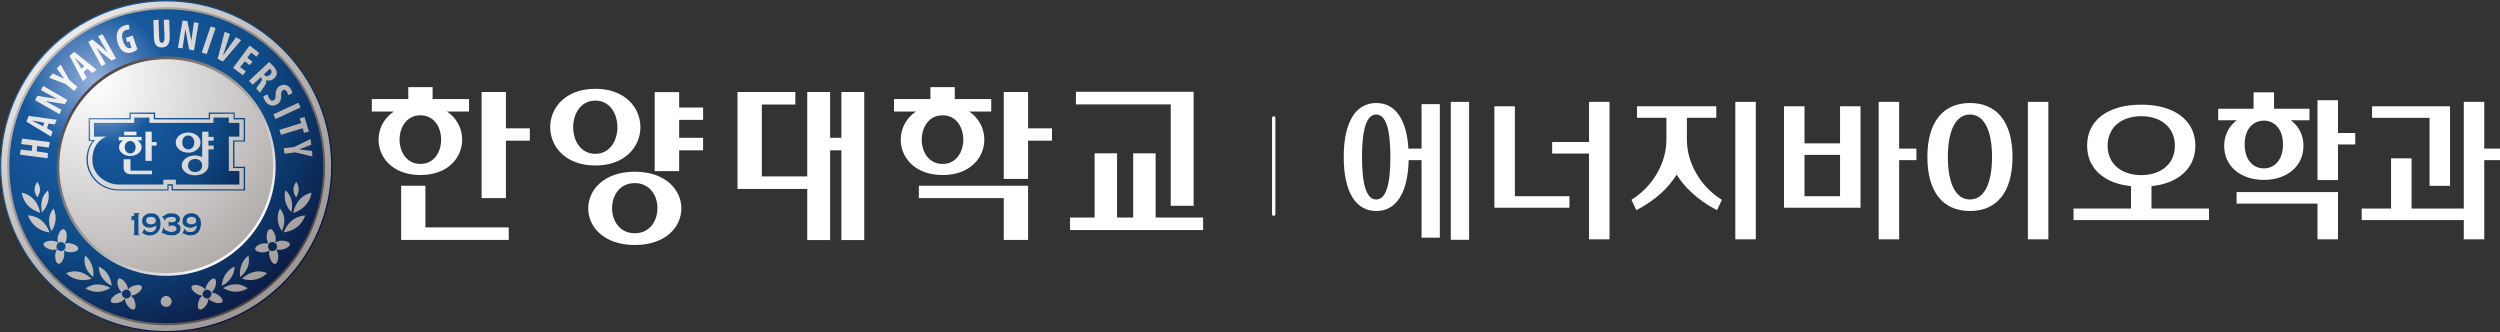
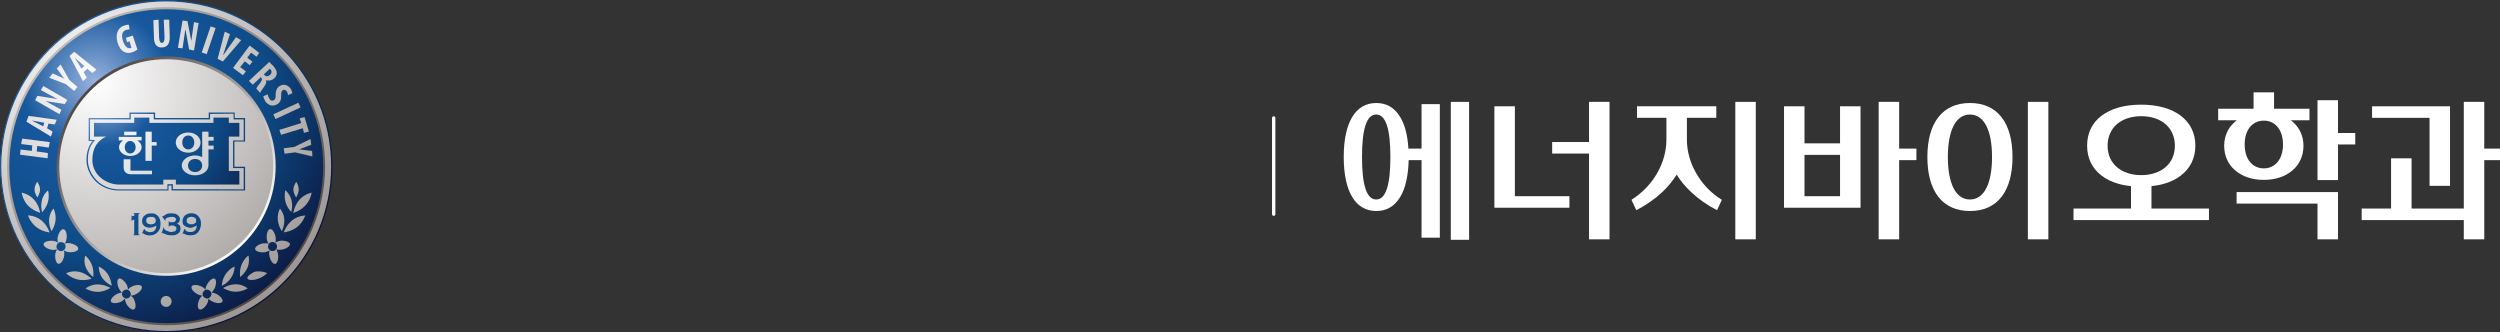
<svg xmlns="http://www.w3.org/2000/svg" xmlns:ns1="http://www.serif.com/" width="100%" height="100%" viewBox="0 0 752 100" version="1.1" xml:space="preserve" style="fill-rule:evenodd;clip-rule:evenodd;stroke-linecap:round;stroke-linejoin:round;stroke-miterlimit:1.5;">
  <rect x="0" y="0" width="752" height="100" fill="#333333" stroke="none" />
  <g id="레이어-1" ns1:id="레이어 1" transform="matrix(0.375,0,0,0.375,-3.053,-2.929)">
    <g transform="matrix(0,-218.841,218.843,0,208.343,197.911)">
      <ellipse cx="0.259" cy="-0.306" rx="0.607" ry="0.607" style="fill:url(#_Radial1);" />
    </g>
    <g transform="matrix(221.626,0,0,221.625,81.61,205.294)">
      <path d="M-0.331,-0.289C-0.331,0.042 -0.062,0.312 0.27,0.312C0.602,0.312 0.872,0.042 0.872,-0.289C0.872,-0.621 0.602,-0.891 0.27,-0.891C-0.062,-0.891 -0.331,-0.621 -0.331,-0.289ZM-0.327,-0.289C-0.327,-0.619 -0.059,-0.886 0.27,-0.886C0.599,-0.886 0.867,-0.619 0.867,-0.289C0.867,0.04 0.599,0.307 0.27,0.307C-0.059,0.307 -0.327,0.04 -0.327,-0.289Z" style="fill:url(#_Radial2);fill-rule:nonzero;" />
    </g>
    <g transform="matrix(2.84217e-14,-255.701,255.701,2.84217e-14,141.367,267.957)">
      <ellipse cx="0.496" cy="0" rx="0.499" ry="0.499" style="fill:url(#_Linear3);" />
    </g>
    <g transform="matrix(0,-236.627,236.629,0,209.403,198.396)">
      <ellipse cx="0.242" cy="-0.287" rx="0.532" ry="0.532" style="fill:url(#_Radial4);" />
    </g>
    <g transform="matrix(8.63374e-05,-175.659,175.659,1.42109e-14,141.435,228.712)">
      <ellipse cx="0.499" cy="0" rx="0.501" ry="0.5" style="fill:url(#_Linear5);" />
    </g>
    <g transform="matrix(0,-218.831,218.833,0,208.862,197.569)">
      <ellipse cx="0.258" cy="-0.308" rx="0.392" ry="0.392" style="fill:url(#_Radial6);" />
    </g>
    <g transform="matrix(162.197,0,0,162.195,91.789,173.847)">
      <path d="M0.54,-0.442L0.54,-0.416L0.223,-0.416L0.223,-0.442L0.148,-0.442L0.148,-0.416L-0.051,-0.416L-0.051,-0.348L0.009,-0.348C-0.033,-0.33 -0.059,-0.291 -0.059,-0.233C-0.059,-0.155 0.014,-0.111 0.072,-0.111L0.292,-0.111L0.292,-0.135L0.354,-0.135L0.354,-0.111L0.668,-0.111L0.668,-0.178L0.616,-0.178L0.616,-0.348L0.668,-0.348L0.668,-0.416L0.616,-0.416L0.616,-0.442L0.54,-0.442Z" style="fill:url(#_Radial7);fill-rule:nonzero;" />
    </g>
    <g transform="matrix(219.332,0,0,219.331,79.269,177.499)">
      <path d="M0.439,-0.362L0.439,-0.342L0.243,-0.342L0.243,-0.362L0.149,-0.362L0.149,-0.342L-0,-0.342L-0,-0.258C-0,-0.258 0.009,-0.258 0.014,-0.258C-0.001,-0.239 -0.008,-0.217 -0.008,-0.188C-0.008,-0.164 0.002,-0.138 0.019,-0.118C0.039,-0.093 0.074,-0.077 0.11,-0.077L0.292,-0.077L0.292,-0.095L0.303,-0.095L0.303,-0.077L0.572,-0.077L0.572,-0.164L0.533,-0.164L0.533,-0.256L0.572,-0.256L0.572,-0.342L0.534,-0.342L0.534,-0.362L0.439,-0.362ZM0.444,-0.337L0.444,-0.357C0.448,-0.357 0.525,-0.358 0.53,-0.358L0.53,-0.337L0.567,-0.337C0.567,-0.333 0.567,-0.265 0.567,-0.26L0.528,-0.26L0.528,-0.159L0.567,-0.159C0.567,-0.155 0.567,-0.086 0.567,-0.081C0.563,-0.081 0.312,-0.082 0.308,-0.082L0.308,-0.1L0.288,-0.1L0.288,-0.081L0.11,-0.081C0.075,-0.081 0.042,-0.097 0.023,-0.121C0.007,-0.14 -0.003,-0.165 -0.003,-0.188C-0.003,-0.217 0.004,-0.24 0.021,-0.259L0.024,-0.262C0.024,-0.262 0.008,-0.262 0.005,-0.262L0.005,-0.337L0.154,-0.337L0.154,-0.357C0.158,-0.357 0.234,-0.357 0.238,-0.357L0.238,-0.337L0.444,-0.337Z" style="fill:url(#_Radial8);fill-rule:nonzero;" />
    </g>
    <g transform="matrix(218.802,0,0,218.8,84.997,187.833)">
      <path d="M0.39,-0.34L0.39,-0.247C0.383,-0.25 0.374,-0.253 0.364,-0.253C0.337,-0.253 0.315,-0.236 0.315,-0.216C0.315,-0.196 0.337,-0.18 0.364,-0.18C0.391,-0.18 0.413,-0.196 0.413,-0.216L0.413,-0.216L0.413,-0.275L0.432,-0.275L0.432,-0.289L0.413,-0.289L0.413,-0.307L0.432,-0.307L0.432,-0.321L0.413,-0.321L0.413,-0.34L0.39,-0.34ZM0.338,-0.216C0.338,-0.231 0.35,-0.24 0.364,-0.24C0.378,-0.24 0.39,-0.231 0.39,-0.216C0.39,-0.201 0.378,-0.192 0.364,-0.192C0.35,-0.192 0.338,-0.201 0.338,-0.216ZM0.182,-0.34L0.182,-0.233L0.205,-0.233L0.205,-0.289L0.223,-0.289L0.223,-0.302L0.205,-0.302L0.205,-0.34L0.182,-0.34ZM0.104,-0.327L0.149,-0.327L0.149,-0.34L0.104,-0.34L0.104,-0.327ZM0.293,-0.3C0.293,-0.28 0.313,-0.263 0.339,-0.263C0.364,-0.263 0.384,-0.28 0.384,-0.3C0.384,-0.321 0.364,-0.337 0.339,-0.337C0.313,-0.337 0.293,-0.321 0.293,-0.3ZM0.317,-0.3C0.317,-0.316 0.326,-0.326 0.339,-0.326C0.351,-0.326 0.361,-0.316 0.361,-0.3C0.361,-0.285 0.351,-0.275 0.339,-0.275C0.327,-0.275 0.317,-0.285 0.317,-0.3ZM0.084,-0.321L0.084,-0.308L0.1,-0.308C0.091,-0.302 0.085,-0.293 0.085,-0.283C0.085,-0.266 0.103,-0.251 0.126,-0.251C0.15,-0.251 0.168,-0.266 0.168,-0.283C0.168,-0.293 0.162,-0.302 0.152,-0.308L0.168,-0.308L0.168,-0.321L0.084,-0.321ZM0.106,-0.283C0.106,-0.296 0.115,-0.306 0.126,-0.306C0.137,-0.306 0.146,-0.296 0.146,-0.283C0.146,-0.27 0.137,-0.26 0.126,-0.26C0.115,-0.26 0.106,-0.27 0.106,-0.283ZM0.102,-0.239L0.102,-0.209C0.102,-0.193 0.112,-0.184 0.128,-0.184L0.206,-0.184L0.206,-0.197L0.127,-0.197L0.127,-0.239L0.102,-0.239Z" style="fill:url(#_Radial9);fill-rule:nonzero;" />
    </g>
    <g transform="matrix(2.157,-222.466,222.468,2.157,91.441,262.978)">
      <path d="M0.47,0.679C0.455,0.679 0.442,0.689 0.442,0.689C0.442,0.689 0.455,0.698 0.47,0.698C0.486,0.698 0.498,0.689 0.498,0.689C0.498,0.689 0.486,0.679 0.47,0.679Z" style="fill:url(#_Radial10);fill-rule:nonzero;" />
    </g>
    <g transform="matrix(145.766,-164.898,164.899,145.764,58.533,154.802)">
      <path d="M0.527,0.686C0.498,0.686 0.475,0.701 0.475,0.701C0.475,0.701 0.498,0.716 0.527,0.716C0.555,0.716 0.575,0.702 0.575,0.702C0.575,0.702 0.555,0.686 0.527,0.686Z" style="fill:url(#_Radial11);fill-rule:nonzero;" />
    </g>
    <g transform="matrix(-31.18,-216.433,216.435,-31.18,115.384,301.879)">
      <path d="M0.521,0.637C0.497,0.639 0.479,0.653 0.479,0.653C0.479,0.653 0.497,0.662 0.521,0.66C0.545,0.658 0.561,0.643 0.561,0.643C0.561,0.643 0.545,0.635 0.521,0.637Z" style="fill:url(#_Radial12);fill-rule:nonzero;" />
    </g>
    <g transform="matrix(26.551,216.911,-216.913,26.551,372.665,39.625)">
      <path d="M0.586,0.672C0.601,0.696 0.626,0.708 0.626,0.708C0.626,0.708 0.627,0.68 0.612,0.656C0.597,0.632 0.574,0.622 0.574,0.622L0.574,0.622C0.574,0.622 0.571,0.648 0.586,0.672Z" style="fill:url(#_Radial13);fill-rule:nonzero;" />
    </g>
    <g transform="matrix(6.053,-218.724,218.725,6.053,96.172,307.771)">
      <path d="M0.584,0.6C0.56,0.602 0.541,0.616 0.541,0.616C0.541,0.616 0.559,0.626 0.584,0.624C0.608,0.622 0.623,0.607 0.623,0.607C0.623,0.607 0.608,0.598 0.584,0.6Z" style="fill:url(#_Radial14);fill-rule:nonzero;" />
    </g>
    <g transform="matrix(26.684,217.994,-217.995,26.684,298.71,47.39)">
-       <path d="M0.759,0.491C0.762,0.518 0.778,0.538 0.778,0.538C0.778,0.538 0.79,0.515 0.787,0.488C0.784,0.461 0.769,0.444 0.769,0.444C0.769,0.444 0.761,0.456 0.759,0.474C0.758,0.479 0.758,0.485 0.759,0.491Z" style="fill:url(#_Radial15);fill-rule:nonzero;" />
+       <path d="M0.759,0.491C0.778,0.538 0.79,0.515 0.787,0.488C0.784,0.461 0.769,0.444 0.769,0.444C0.769,0.444 0.761,0.456 0.759,0.474C0.758,0.479 0.758,0.485 0.759,0.491Z" style="fill:url(#_Radial15);fill-rule:nonzero;" />
    </g>
    <g transform="matrix(101.641,-196.202,196.203,101.64,37.83,316.809)">
      <path d="M0.731,0.458C0.707,0.46 0.688,0.474 0.688,0.474C0.688,0.474 0.707,0.484 0.731,0.482C0.755,0.48 0.771,0.465 0.771,0.465C0.771,0.465 0.755,0.456 0.731,0.458Z" style="fill:url(#_Radial16);fill-rule:nonzero;" />
    </g>
    <g transform="matrix(26.632,217.571,-217.573,26.632,265.983,51.424)">
      <path d="M0.797,0.414C0.794,0.439 0.805,0.461 0.805,0.461C0.805,0.461 0.821,0.442 0.824,0.417C0.827,0.391 0.817,0.372 0.817,0.372C0.817,0.372 0.8,0.388 0.797,0.413L0.797,0.414Z" style="fill:url(#_Radial17);fill-rule:nonzero;" />
    </g>
    <g transform="matrix(142.033,-167.08,167.081,142.032,16.48,300.742)">
      <path d="M0.765,0.384C0.741,0.386 0.722,0.401 0.722,0.401C0.722,0.401 0.741,0.411 0.765,0.408C0.79,0.406 0.806,0.391 0.806,0.391C0.806,0.391 0.79,0.382 0.765,0.384Z" style="fill:url(#_Radial18);fill-rule:nonzero;" />
    </g>
    <g transform="matrix(26.621,217.481,-217.483,26.621,220.623,57.535)">
      <path d="M0.784,0.31C0.789,0.314 0.796,0.317 0.801,0.317C0.797,0.32 0.791,0.324 0.788,0.33C0.779,0.343 0.776,0.361 0.783,0.366C0.791,0.371 0.806,0.36 0.814,0.348C0.818,0.342 0.821,0.335 0.821,0.33C0.823,0.335 0.828,0.34 0.834,0.344C0.847,0.352 0.865,0.356 0.87,0.348C0.875,0.341 0.864,0.325 0.852,0.317C0.846,0.313 0.839,0.311 0.834,0.31C0.839,0.308 0.844,0.303 0.847,0.297C0.856,0.285 0.859,0.266 0.852,0.261C0.845,0.256 0.829,0.267 0.821,0.28C0.817,0.286 0.815,0.292 0.814,0.297C0.812,0.293 0.807,0.288 0.801,0.284C0.789,0.276 0.77,0.272 0.765,0.279C0.764,0.28 0.764,0.281 0.764,0.282C0.763,0.29 0.773,0.303 0.784,0.31ZM0.831,0.322C0.826,0.33 0.816,0.332 0.809,0.327C0.801,0.322 0.799,0.312 0.804,0.305C0.809,0.297 0.819,0.295 0.826,0.3C0.832,0.304 0.834,0.31 0.834,0.316C0.833,0.318 0.832,0.32 0.831,0.322Z" style="fill:url(#_Radial19);fill-rule:nonzero;" />
    </g>
    <g transform="matrix(26.583,217.166,-217.168,26.582,332.026,43.762)">
      <path d="M0.611,0.569C0.611,0.578 0.63,0.585 0.645,0.585C0.652,0.585 0.659,0.583 0.664,0.58C0.661,0.585 0.66,0.592 0.66,0.599C0.66,0.614 0.668,0.632 0.677,0.632C0.686,0.632 0.693,0.614 0.693,0.598C0.692,0.591 0.691,0.584 0.688,0.579C0.693,0.582 0.699,0.584 0.707,0.583C0.722,0.583 0.74,0.575 0.74,0.566C0.74,0.557 0.721,0.55 0.706,0.551C0.699,0.551 0.692,0.553 0.687,0.555C0.69,0.551 0.691,0.544 0.691,0.537C0.691,0.521 0.683,0.503 0.674,0.503C0.665,0.504 0.658,0.522 0.658,0.537C0.659,0.545 0.66,0.551 0.663,0.556C0.658,0.553 0.652,0.552 0.644,0.552C0.63,0.552 0.612,0.559 0.611,0.568C0.611,0.568 0.611,0.569 0.611,0.569ZM0.676,0.584C0.667,0.584 0.659,0.577 0.659,0.568C0.659,0.559 0.666,0.551 0.675,0.551C0.684,0.551 0.692,0.558 0.692,0.567C0.692,0.568 0.692,0.569 0.692,0.57C0.691,0.578 0.684,0.584 0.676,0.584Z" style="fill:url(#_Radial20);fill-rule:nonzero;" />
    </g>
    <g transform="matrix(2.117,218.709,218.711,-2.117,1.533,69.326)">
      <path d="M0.415,0.153C0.431,0.153 0.444,0.163 0.444,0.163C0.444,0.163 0.431,0.173 0.415,0.173C0.4,0.173 0.387,0.163 0.387,0.163C0.387,0.163 0.4,0.153 0.415,0.153Z" style="fill:url(#_Radial21);fill-rule:nonzero;" />
    </g>
    <g transform="matrix(-26.602,217.323,217.325,26.602,5.769,64.412)">
      <path d="M0.476,0.171C0.494,0.193 0.498,0.22 0.498,0.22L0.498,0.22C0.498,0.22 0.471,0.213 0.453,0.192C0.434,0.17 0.433,0.144 0.433,0.144C0.433,0.144 0.457,0.15 0.476,0.171Z" style="fill:url(#_Radial22);fill-rule:nonzero;" />
    </g>
    <g transform="matrix(-31.201,216.751,216.753,31.201,30.277,66.857)">
      <path d="M0.452,0.118C0.476,0.116 0.495,0.125 0.495,0.125C0.495,0.125 0.476,0.139 0.452,0.141C0.428,0.143 0.413,0.135 0.413,0.135C0.413,0.135 0.428,0.12 0.452,0.118Z" style="fill:url(#_Radial23);fill-rule:nonzero;" />
    </g>
    <g transform="matrix(-26.826,219.154,219.156,26.826,23.218,65.103)">
      <path d="M0.515,0.097C0.516,0.097 0.538,0.107 0.553,0.131C0.568,0.155 0.567,0.182 0.567,0.182C0.567,0.182 0.542,0.171 0.527,0.147C0.512,0.123 0.515,0.097 0.515,0.097L0.515,0.097Z" style="fill:url(#_Radial24);fill-rule:nonzero;" />
    </g>
    <g transform="matrix(6.013,217.564,217.566,-6.013,25.056,71.964)">
      <path d="M0.517,0.089C0.541,0.087 0.56,0.097 0.56,0.097C0.56,0.097 0.541,0.111 0.517,0.113C0.493,0.115 0.477,0.106 0.477,0.106C0.477,0.106 0.493,0.091 0.517,0.089Z" style="fill:url(#_Radial25);fill-rule:nonzero;" />
    </g>
    <g transform="matrix(-26.311,214.945,214.947,26.311,95.447,76.901)">
      <path d="M0.707,-0.073C0.707,-0.073 0.722,-0.055 0.725,-0.028C0.728,-0.001 0.716,0.023 0.716,0.023C0.716,0.023 0.699,0.002 0.696,-0.025C0.696,-0.031 0.696,-0.036 0.696,-0.042C0.699,-0.06 0.707,-0.073 0.707,-0.073Z" style="fill:url(#_Radial26);fill-rule:nonzero;" />
    </g>
    <g transform="matrix(100.9,194.523,194.524,-100.9,22.75,84.945)">
      <path d="M0.671,-0.069C0.695,-0.071 0.714,-0.061 0.714,-0.061C0.714,-0.061 0.695,-0.047 0.671,-0.045C0.646,-0.043 0.631,-0.051 0.631,-0.051C0.631,-0.051 0.646,-0.067 0.671,-0.069Z" style="fill:url(#_Radial27);fill-rule:nonzero;" />
    </g>
    <g transform="matrix(-26.643,217.657,217.659,26.642,128.145,79.115)">
      <path d="M0.733,-0.102C0.736,-0.127 0.753,-0.144 0.753,-0.144C0.753,-0.144 0.763,-0.124 0.76,-0.098C0.757,-0.073 0.74,-0.054 0.74,-0.054C0.74,-0.054 0.73,-0.076 0.733,-0.101L0.733,-0.102Z" style="fill:url(#_Radial28);fill-rule:nonzero;" />
    </g>
    <g transform="matrix(-26.454,216.117,216.119,26.454,136.812,81.191)">
      <path d="M0.708,-0.129C0.726,-0.112 0.732,-0.092 0.732,-0.091L0.732,-0.091C0.732,-0.091 0.708,-0.096 0.69,-0.112C0.672,-0.129 0.668,-0.147 0.668,-0.147C0.668,-0.147 0.69,-0.145 0.708,-0.129Z" style="fill:url(#_Radial29);fill-rule:nonzero;" />
    </g>
    <g transform="matrix(-26.606,217.354,217.356,26.605,174.722,84.976)">
      <path d="M0.703,-0.242C0.708,-0.249 0.727,-0.245 0.739,-0.237C0.745,-0.233 0.75,-0.228 0.752,-0.224C0.753,-0.229 0.755,-0.235 0.759,-0.241C0.767,-0.254 0.783,-0.265 0.79,-0.26C0.797,-0.255 0.794,-0.236 0.786,-0.224C0.782,-0.218 0.777,-0.213 0.772,-0.211C0.777,-0.21 0.784,-0.208 0.79,-0.204C0.802,-0.196 0.813,-0.18 0.808,-0.173C0.803,-0.165 0.785,-0.169 0.772,-0.177C0.766,-0.181 0.762,-0.186 0.759,-0.191C0.759,-0.186 0.756,-0.179 0.752,-0.173C0.744,-0.161 0.729,-0.15 0.721,-0.155C0.714,-0.16 0.717,-0.178 0.726,-0.191C0.729,-0.197 0.735,-0.201 0.739,-0.204C0.734,-0.204 0.727,-0.207 0.722,-0.21C0.711,-0.218 0.701,-0.231 0.702,-0.239C0.702,-0.24 0.702,-0.241 0.703,-0.242ZM0.764,-0.221C0.757,-0.226 0.747,-0.224 0.742,-0.216C0.737,-0.209 0.739,-0.199 0.747,-0.194C0.754,-0.189 0.764,-0.191 0.769,-0.198C0.77,-0.201 0.771,-0.203 0.772,-0.205C0.772,-0.211 0.77,-0.217 0.764,-0.221Z" style="fill:url(#_Radial30);fill-rule:nonzero;" />
    </g>
    <g transform="matrix(-26.623,217.499,217.501,26.623,61.57,70.76)">
      <path d="M0.582,0.038C0.589,0.038 0.596,0.04 0.601,0.042C0.598,0.038 0.596,0.031 0.596,0.024C0.596,0.008 0.603,-0.01 0.612,-0.01C0.621,-0.01 0.629,0.008 0.629,0.023C0.629,0.03 0.627,0.037 0.625,0.042C0.63,0.039 0.636,0.037 0.644,0.037C0.659,0.037 0.677,0.044 0.677,0.053C0.677,0.062 0.66,0.07 0.644,0.07C0.637,0.07 0.63,0.069 0.625,0.066C0.628,0.071 0.63,0.077 0.63,0.085C0.63,0.1 0.623,0.118 0.614,0.118C0.605,0.119 0.598,0.101 0.597,0.085C0.597,0.078 0.599,0.071 0.601,0.066C0.597,0.069 0.59,0.071 0.583,0.071C0.567,0.072 0.549,0.065 0.549,0.055C0.549,0.055 0.549,0.055 0.549,0.055C0.55,0.046 0.567,0.039 0.582,0.038ZM0.63,0.054C0.629,0.045 0.622,0.037 0.613,0.038C0.604,0.038 0.596,0.045 0.597,0.055C0.597,0.064 0.604,0.071 0.613,0.071C0.622,0.071 0.629,0.064 0.63,0.056C0.63,0.055 0.63,0.055 0.63,0.054Z" style="fill:url(#_Radial31);fill-rule:nonzero;" />
    </g>
    <g transform="matrix(0,-219.675,219.677,0,317.815,305.611)">
      <ellipse cx="0.255" cy="-0.803" rx="0.02" ry="0.02" style="fill:url(#_Radial32);" />
    </g>
    <g transform="matrix(219.101,0,0,219.099,85.118,179.669)">
      <path d="M-0.274,-0.257L-0.233,-0.252L-0.235,-0.232L-0.276,-0.237L-0.278,-0.218L-0.177,-0.205L-0.176,-0.224L-0.217,-0.23L-0.215,-0.25L-0.173,-0.244L-0.169,-0.264L-0.27,-0.277L-0.274,-0.257Z" style="fill:url(#_Radial33);fill-rule:nonzero;" />
    </g>
    <g transform="matrix(220.954,0,0,220.952,85.006,144.301)">
      <path d="M-0.252,-0.176L-0.163,-0.122L-0.157,-0.14L-0.177,-0.152L-0.172,-0.169L-0.149,-0.166L-0.142,-0.183L-0.244,-0.197L-0.252,-0.176ZM-0.21,-0.169C-0.215,-0.171 -0.224,-0.176 -0.23,-0.179L-0.23,-0.18C-0.223,-0.178 -0.213,-0.177 -0.207,-0.176L-0.187,-0.172L-0.191,-0.159L-0.21,-0.169Z" style="fill:url(#_Radial34);fill-rule:nonzero;" />
    </g>
    <g transform="matrix(219.363,0,0,219.361,84.805,102.021)">
      <path d="M-0.2,-0.1L-0.139,-0.067L-0.139,-0.067L-0.213,-0.079L-0.221,-0.063L-0.132,-0.012L-0.125,-0.028L-0.185,-0.061L-0.184,-0.06L-0.113,-0.049L-0.103,-0.064L-0.191,-0.115L-0.2,-0.1Z" style="fill:url(#_Radial35);fill-rule:nonzero;" />
    </g>
    <g transform="matrix(217.579,0,0,217.578,84.822,66.462)">
      <path d="M-0.143,-0.017L-0.128,0.003C-0.124,0.01 -0.119,0.016 -0.115,0.021L-0.115,0.021C-0.122,0.018 -0.129,0.014 -0.135,0.012L-0.158,0.001L-0.171,0.017L-0.109,0.041L-0.079,0.066L-0.067,0.051L-0.097,0.025L-0.129,-0.032L-0.143,-0.017Z" style="fill:url(#_Radial36);fill-rule:nonzero;" />
    </g>
    <g transform="matrix(220.229,0,0,220.227,84.84,48.492)">
      <path d="M-0.095,0.019L-0.046,0.111L-0.032,0.098L-0.044,0.078L-0.03,0.066L-0.012,0.081L0.003,0.069L-0.078,0.004L-0.095,0.019ZM-0.063,0.046C-0.066,0.041 -0.071,0.033 -0.075,0.027L-0.075,0.026C-0.07,0.031 -0.062,0.038 -0.057,0.042L-0.041,0.056L-0.052,0.065L-0.063,0.046Z" style="fill:url(#_Radial37);fill-rule:nonzero;" />
    </g>
    <g transform="matrix(220.163,0,0,220.162,85.085,21.842)">
-       <path d="M0.008,0.068L0.019,0.088C0.028,0.104 0.038,0.119 0.043,0.128L0.043,0.128C0.036,0.121 0.026,0.113 0.02,0.107L-0.013,0.08L-0.028,0.089L0.021,0.178L0.035,0.169L0.024,0.149C0.014,0.131 0.006,0.118 0.001,0.109L0.001,0.109C0.007,0.116 0.018,0.125 0.025,0.131L0.057,0.157L0.073,0.149L0.024,0.061L0.008,0.068Z" style="fill:url(#_Radial38);fill-rule:nonzero;" />
-     </g>
+       </g>
    <g transform="matrix(218.793,0,0,218.791,84.895,3.997)">
      <path d="M0.105,0.111C0.085,0.117 0.07,0.138 0.08,0.173C0.085,0.19 0.094,0.203 0.105,0.208C0.114,0.212 0.123,0.213 0.134,0.209C0.141,0.207 0.149,0.202 0.153,0.199L0.136,0.148L0.111,0.156L0.115,0.172L0.124,0.169L0.131,0.192C0.131,0.193 0.13,0.193 0.128,0.194C0.119,0.196 0.108,0.191 0.1,0.168C0.092,0.143 0.099,0.131 0.112,0.127C0.117,0.126 0.121,0.125 0.124,0.126L0.122,0.109C0.121,0.109 0.12,0.108 0.119,0.108C0.115,0.108 0.111,0.109 0.105,0.111Z" style="fill:url(#_Radial39);fill-rule:nonzero;" />
    </g>
    <g transform="matrix(218.802,0,0,218.8,85.218,-4.435)">
      <path d="M0.251,0.193C0.251,0.208 0.247,0.213 0.241,0.213C0.236,0.213 0.232,0.209 0.231,0.194L0.229,0.128L0.21,0.13L0.212,0.191C0.212,0.217 0.221,0.231 0.242,0.23C0.262,0.229 0.271,0.215 0.27,0.189L0.268,0.128L0.248,0.128L0.251,0.193Z" style="fill:url(#_Radial40);fill-rule:nonzero;" />
    </g>
    <g transform="matrix(218.495,0,0,218.493,84.87,-1.915)">
      <path d="M0.302,0.22L0.319,0.222L0.329,0.154L0.33,0.154L0.343,0.226L0.361,0.23L0.378,0.129L0.361,0.126L0.351,0.195L0.351,0.195L0.337,0.122L0.319,0.12L0.302,0.22Z" style="fill:url(#_Radial41);fill-rule:nonzero;" />
    </g>
    <g transform="matrix(209.5,71.399,-71.4,209.498,99.471,-21.118)">
      <rect x="0.405" y="0.101" width="0.019" height="0.1" style="fill:url(#_Radial42);" />
    </g>
    <g transform="matrix(219.629,0,0,219.627,84.101,16.321)">
      <path d="M0.449,0.176L0.468,0.186L0.535,0.108L0.516,0.097L0.47,0.162L0.469,0.162L0.494,0.086L0.475,0.077L0.449,0.176Z" style="fill:url(#_Radial43);fill-rule:nonzero;" />
    </g>
    <g transform="matrix(218.65,0,0,218.648,85.111,38.43)">
      <path d="M0.503,0.109L0.539,0.136L0.55,0.122L0.529,0.106L0.546,0.085L0.564,0.099L0.574,0.086L0.555,0.072L0.569,0.053L0.589,0.068L0.599,0.054L0.564,0.027L0.503,0.109Z" style="fill:url(#_Radial44);fill-rule:nonzero;" />
    </g>
    <g transform="matrix(217.114,0,0,217.112,85.811,65.763)">
      <path d="M0.562,0.032L0.576,0.046L0.606,0.018L0.607,0.02C0.612,0.025 0.611,0.03 0.603,0.04C0.596,0.049 0.59,0.057 0.589,0.06L0.603,0.076C0.604,0.073 0.612,0.061 0.619,0.052C0.625,0.043 0.628,0.036 0.625,0.029L0.625,0.029C0.636,0.033 0.647,0.03 0.655,0.023C0.661,0.017 0.665,0.011 0.665,0.003C0.665,-0.006 0.659,-0.015 0.652,-0.023C0.647,-0.028 0.641,-0.033 0.637,-0.038L0.562,0.032ZM0.619,0.01L0.617,0.008L0.639,-0.013C0.64,-0.012 0.641,-0.011 0.642,-0.01C0.648,-0.003 0.646,0.004 0.64,0.01C0.636,0.013 0.632,0.015 0.628,0.015C0.625,0.015 0.622,0.013 0.619,0.01Z" style="fill:url(#_Radial45);fill-rule:nonzero;" />
    </g>
    <g transform="matrix(219.462,0,0,219.461,84.4,95.321)">
      <path d="M0.674,-0.084C0.666,-0.079 0.66,-0.069 0.66,-0.053C0.66,-0.042 0.66,-0.037 0.654,-0.033C0.648,-0.029 0.642,-0.03 0.637,-0.038C0.634,-0.043 0.631,-0.05 0.631,-0.054L0.615,-0.047C0.615,-0.044 0.618,-0.036 0.622,-0.029C0.633,-0.013 0.65,-0.008 0.666,-0.018C0.675,-0.023 0.681,-0.033 0.68,-0.049C0.68,-0.061 0.681,-0.065 0.686,-0.069C0.69,-0.072 0.697,-0.071 0.701,-0.064C0.704,-0.059 0.705,-0.055 0.705,-0.051L0.721,-0.058C0.721,-0.061 0.719,-0.067 0.716,-0.073C0.709,-0.084 0.699,-0.089 0.69,-0.089C0.684,-0.089 0.679,-0.087 0.674,-0.084Z" style="fill:url(#_Radial46);fill-rule:nonzero;" />
    </g>
    <g transform="matrix(92.123,199.104,-199.105,92.122,152.767,-33.011)">
      <rect x="0.691" y="-0.156" width="0.019" height="0.101" style="fill:url(#_Radial47);" />
    </g>
    <g transform="matrix(219.04,0,0,219.038,84.609,143.536)">
      <path d="M0.748,-0.186L0.754,-0.169L0.674,-0.144L0.68,-0.126L0.76,-0.15L0.764,-0.133L0.782,-0.138L0.766,-0.191L0.748,-0.186Z" style="fill:url(#_Radial48);fill-rule:nonzero;" />
    </g>
    <g transform="matrix(218.931,0,0,218.929,84.661,178.187)">
      <path d="M0.729,-0.24L0.69,-0.235L0.693,-0.215L0.732,-0.22L0.795,-0.205L0.794,-0.225L0.747,-0.231L0.747,-0.231L0.791,-0.248L0.788,-0.269L0.729,-0.24Z" style="fill:url(#_Radial49);fill-rule:nonzero;" />
    </g>
    <g transform="matrix(238.911,0,0,238.909,85.794,301.763)">
      <path d="M0.172,-0.513C0.168,-0.512 0.165,-0.51 0.162,-0.508C0.159,-0.506 0.156,-0.503 0.155,-0.5C0.153,-0.497 0.152,-0.492 0.152,-0.488C0.152,-0.484 0.153,-0.481 0.154,-0.478C0.156,-0.475 0.158,-0.473 0.16,-0.471C0.163,-0.469 0.166,-0.468 0.169,-0.467C0.172,-0.466 0.175,-0.466 0.178,-0.466C0.182,-0.466 0.186,-0.467 0.189,-0.468C0.193,-0.469 0.196,-0.471 0.2,-0.473C0.199,-0.458 0.192,-0.451 0.179,-0.451C0.178,-0.451 0.176,-0.451 0.175,-0.451C0.173,-0.452 0.171,-0.452 0.17,-0.453C0.168,-0.453 0.167,-0.454 0.165,-0.455C0.164,-0.456 0.163,-0.457 0.162,-0.458C0.161,-0.458 0.161,-0.459 0.161,-0.459C0.161,-0.46 0.161,-0.461 0.161,-0.461L0.159,-0.462L0.152,-0.447L0.153,-0.446C0.153,-0.446 0.154,-0.447 0.155,-0.447C0.156,-0.447 0.157,-0.446 0.158,-0.446C0.159,-0.445 0.16,-0.444 0.162,-0.443C0.164,-0.442 0.166,-0.442 0.169,-0.441C0.171,-0.44 0.174,-0.44 0.178,-0.44C0.184,-0.44 0.189,-0.441 0.193,-0.443C0.197,-0.445 0.201,-0.447 0.204,-0.451C0.207,-0.454 0.21,-0.458 0.212,-0.463C0.213,-0.468 0.214,-0.474 0.214,-0.48C0.214,-0.485 0.213,-0.489 0.212,-0.494C0.21,-0.498 0.208,-0.502 0.206,-0.505C0.203,-0.508 0.199,-0.51 0.196,-0.512C0.192,-0.514 0.188,-0.514 0.183,-0.514C0.179,-0.514 0.176,-0.514 0.172,-0.513ZM0.176,-0.478C0.174,-0.478 0.172,-0.479 0.171,-0.48C0.169,-0.481 0.168,-0.482 0.167,-0.484C0.166,-0.485 0.166,-0.487 0.166,-0.49C0.166,-0.492 0.166,-0.494 0.167,-0.496C0.168,-0.498 0.169,-0.499 0.171,-0.5C0.172,-0.501 0.174,-0.501 0.176,-0.502C0.178,-0.502 0.18,-0.502 0.182,-0.502C0.184,-0.502 0.186,-0.502 0.188,-0.502C0.19,-0.501 0.191,-0.501 0.193,-0.5C0.194,-0.499 0.196,-0.498 0.197,-0.496C0.197,-0.494 0.198,-0.492 0.198,-0.49C0.198,-0.487 0.197,-0.485 0.197,-0.484C0.196,-0.482 0.194,-0.481 0.193,-0.48C0.191,-0.479 0.19,-0.478 0.188,-0.478C0.186,-0.478 0.184,-0.477 0.182,-0.477C0.18,-0.477 0.178,-0.478 0.176,-0.478Z" style="fill:url(#_Radial50);fill-rule:nonzero;" />
    </g>
    <g transform="matrix(239.167,0,0,239.165,85.66,302.022)">
      <path d="M0.308,-0.514C0.304,-0.512 0.301,-0.511 0.298,-0.509C0.295,-0.507 0.292,-0.504 0.291,-0.5C0.289,-0.497 0.288,-0.493 0.288,-0.488C0.288,-0.484 0.289,-0.481 0.29,-0.478C0.292,-0.476 0.294,-0.473 0.296,-0.472C0.299,-0.47 0.302,-0.469 0.305,-0.468C0.308,-0.467 0.311,-0.466 0.314,-0.466C0.318,-0.466 0.322,-0.467 0.325,-0.469C0.329,-0.47 0.332,-0.472 0.336,-0.474C0.335,-0.459 0.328,-0.452 0.315,-0.452C0.314,-0.452 0.312,-0.452 0.311,-0.452C0.309,-0.452 0.307,-0.453 0.306,-0.453C0.304,-0.454 0.303,-0.454 0.301,-0.455C0.3,-0.456 0.299,-0.457 0.298,-0.458C0.297,-0.459 0.297,-0.459 0.297,-0.46C0.297,-0.461 0.297,-0.461 0.297,-0.462L0.295,-0.463L0.288,-0.447L0.289,-0.446C0.29,-0.447 0.29,-0.447 0.291,-0.447C0.292,-0.447 0.293,-0.447 0.294,-0.446C0.295,-0.445 0.296,-0.445 0.298,-0.444C0.3,-0.443 0.302,-0.442 0.305,-0.442C0.307,-0.441 0.31,-0.441 0.314,-0.441C0.32,-0.441 0.325,-0.442 0.329,-0.443C0.333,-0.445 0.337,-0.448 0.34,-0.451C0.343,-0.455 0.346,-0.459 0.347,-0.464C0.349,-0.469 0.35,-0.474 0.35,-0.48C0.35,-0.485 0.349,-0.49 0.348,-0.494C0.346,-0.498 0.344,-0.502 0.341,-0.505C0.339,-0.508 0.335,-0.511 0.332,-0.512C0.328,-0.514 0.324,-0.515 0.319,-0.515C0.315,-0.515 0.312,-0.515 0.308,-0.514ZM0.312,-0.478C0.31,-0.479 0.308,-0.48 0.307,-0.481C0.305,-0.482 0.304,-0.483 0.303,-0.484C0.302,-0.486 0.302,-0.488 0.302,-0.49C0.302,-0.493 0.302,-0.495 0.303,-0.496C0.304,-0.498 0.305,-0.499 0.307,-0.5C0.308,-0.501 0.31,-0.502 0.312,-0.502C0.314,-0.503 0.316,-0.503 0.318,-0.503C0.32,-0.503 0.322,-0.503 0.324,-0.502C0.326,-0.502 0.327,-0.501 0.329,-0.5C0.33,-0.499 0.332,-0.498 0.333,-0.496C0.333,-0.495 0.334,-0.493 0.334,-0.49C0.334,-0.488 0.333,-0.486 0.333,-0.484C0.332,-0.483 0.33,-0.482 0.329,-0.481C0.327,-0.48 0.326,-0.479 0.324,-0.478C0.322,-0.478 0.32,-0.478 0.318,-0.478C0.316,-0.478 0.314,-0.478 0.312,-0.478Z" style="fill:url(#_Radial51);fill-rule:nonzero;" />
    </g>
    <g transform="matrix(237.582,0,0,237.58,85.247,300.579)">
      <path d="M0.242,-0.511C0.239,-0.51 0.236,-0.509 0.234,-0.507C0.232,-0.506 0.23,-0.505 0.229,-0.504C0.228,-0.503 0.227,-0.502 0.227,-0.502C0.226,-0.502 0.225,-0.502 0.224,-0.503L0.223,-0.501L0.233,-0.487L0.234,-0.488C0.234,-0.488 0.234,-0.489 0.234,-0.489C0.234,-0.49 0.234,-0.49 0.234,-0.491C0.234,-0.492 0.234,-0.493 0.235,-0.494C0.237,-0.495 0.238,-0.496 0.24,-0.497C0.242,-0.498 0.244,-0.499 0.247,-0.499C0.249,-0.5 0.251,-0.5 0.254,-0.5C0.256,-0.5 0.257,-0.5 0.259,-0.5C0.261,-0.5 0.263,-0.499 0.264,-0.499C0.266,-0.498 0.267,-0.497 0.268,-0.496C0.269,-0.495 0.27,-0.493 0.27,-0.491C0.27,-0.489 0.269,-0.488 0.268,-0.487C0.267,-0.485 0.266,-0.484 0.264,-0.483C0.263,-0.483 0.261,-0.482 0.259,-0.482C0.257,-0.482 0.256,-0.482 0.255,-0.482C0.252,-0.482 0.251,-0.482 0.249,-0.482C0.247,-0.483 0.246,-0.484 0.246,-0.486L0.245,-0.486L0.245,-0.467L0.246,-0.467C0.247,-0.469 0.248,-0.47 0.249,-0.47C0.251,-0.471 0.252,-0.471 0.255,-0.471C0.256,-0.471 0.258,-0.471 0.26,-0.471C0.262,-0.47 0.263,-0.47 0.265,-0.469C0.267,-0.468 0.268,-0.467 0.27,-0.466C0.271,-0.465 0.271,-0.463 0.271,-0.46C0.271,-0.458 0.271,-0.456 0.269,-0.455C0.268,-0.453 0.267,-0.452 0.265,-0.451C0.263,-0.451 0.261,-0.45 0.259,-0.45C0.257,-0.449 0.255,-0.449 0.254,-0.449C0.252,-0.449 0.249,-0.449 0.247,-0.45C0.244,-0.451 0.241,-0.452 0.239,-0.453C0.236,-0.454 0.234,-0.455 0.232,-0.457C0.23,-0.459 0.229,-0.461 0.229,-0.463L0.229,-0.464C0.229,-0.464 0.229,-0.464 0.229,-0.465L0.228,-0.465L0.221,-0.445L0.222,-0.445C0.222,-0.445 0.222,-0.445 0.223,-0.445C0.223,-0.446 0.223,-0.446 0.224,-0.446C0.224,-0.446 0.226,-0.445 0.227,-0.444C0.229,-0.444 0.231,-0.443 0.234,-0.442C0.236,-0.44 0.239,-0.44 0.242,-0.439C0.245,-0.438 0.249,-0.438 0.253,-0.438C0.256,-0.438 0.26,-0.438 0.263,-0.438C0.267,-0.439 0.271,-0.44 0.274,-0.442C0.277,-0.444 0.28,-0.446 0.282,-0.449C0.284,-0.453 0.285,-0.456 0.285,-0.461C0.285,-0.465 0.284,-0.469 0.282,-0.472C0.279,-0.474 0.276,-0.476 0.273,-0.477L0.273,-0.477C0.276,-0.478 0.278,-0.48 0.28,-0.483C0.282,-0.486 0.283,-0.489 0.283,-0.492C0.283,-0.496 0.282,-0.499 0.28,-0.501C0.278,-0.504 0.276,-0.506 0.273,-0.508C0.271,-0.509 0.268,-0.511 0.264,-0.511C0.261,-0.512 0.258,-0.512 0.255,-0.512C0.25,-0.512 0.246,-0.512 0.242,-0.511Z" style="fill:url(#_Radial52);fill-rule:nonzero;" />
    </g>
    <g transform="matrix(239.58,0,0,239.578,85.867,301.909)">
      <path d="M0.123,-0.514L0.123,-0.512C0.124,-0.512 0.124,-0.512 0.125,-0.511C0.125,-0.511 0.126,-0.51 0.126,-0.509C0.126,-0.507 0.125,-0.506 0.124,-0.505C0.123,-0.504 0.122,-0.504 0.121,-0.504C0.12,-0.504 0.119,-0.504 0.119,-0.504C0.118,-0.504 0.117,-0.505 0.117,-0.506L0.116,-0.506L0.116,-0.488L0.117,-0.488C0.118,-0.489 0.118,-0.49 0.119,-0.49C0.119,-0.491 0.12,-0.491 0.121,-0.491C0.122,-0.491 0.122,-0.492 0.123,-0.492C0.124,-0.492 0.125,-0.492 0.125,-0.492L0.125,-0.445C0.125,-0.444 0.125,-0.443 0.124,-0.442C0.124,-0.442 0.123,-0.442 0.122,-0.442L0.122,-0.44L0.143,-0.44L0.143,-0.442C0.142,-0.442 0.141,-0.442 0.14,-0.442C0.14,-0.443 0.139,-0.444 0.139,-0.445L0.139,-0.509C0.139,-0.51 0.14,-0.511 0.14,-0.511C0.141,-0.511 0.142,-0.512 0.143,-0.512L0.143,-0.514L0.123,-0.514Z" style="fill:url(#_Radial53);fill-rule:nonzero;" />
    </g>
  </g>
  <g id="레이어-11" ns1:id="레이어 1" transform="matrix(0.257,0,0,0.224,106.271,14.956)">
    <g transform="matrix(1.496,0,0,1.496,571.272,194.167)">
-       <path d="M0,-50.734L-8.821,-50.734L-8.821,-91.831L-26.705,-91.831L-26.705,-16.109L-62.235,-16.109L-62.235,-80.57L-36.026,-80.57L-36.026,-91.831L-81.271,-91.831L-81.271,-4.832L-26.705,-4.832L-26.705,41.088L-8.821,41.088L-8.821,-39.46L0,-39.46L0,41.088L17.884,41.088L17.884,-91.831L0,-91.831L0,-50.734ZM-126.917,-91.696L-146.059,-91.696L-146.059,-20.818L-126.917,-20.818L-126.917,-39.46L-108.183,-39.46L-108.183,-50.734L-126.917,-50.734L-126.917,-66.803L-108.183,-66.803L-108.183,-77.912L-126.917,-77.912L-126.917,-91.696ZM245.852,20.847L245.852,-36.77L228.294,-36.77L228.294,20.847L215.684,20.847L215.684,-36.77L198.119,-36.77L198.119,20.847L178.896,20.847L178.896,32.107L283,32.107L283,20.847L245.852,20.847ZM-161.604,34.956C-185.361,34.956 -185.361,-10.061 -161.604,-10.061C-138.005,-10.061 -138.005,34.956 -161.604,34.956M-161.604,-20.281C-210.137,-20.281 -210.306,45.499 -161.604,45.499C-112.895,45.499 -113.211,-20.281 -161.604,-20.281M79.193,-70.933C100.787,-70.933 100.787,-27.27 79.193,-27.27C57.421,-27.27 57.421,-70.933 79.193,-70.933M100.02,-74.277L117.245,-74.277L117.245,-85.524L88.704,-85.524L88.704,-96.233L69.662,-96.233L69.662,-85.524L41.166,-85.524L41.166,-74.277L58.316,-74.277C37.264,-58.03 44.211,-17.322 79.218,-17.322C114.053,-17.322 120.962,-58.03 100.02,-74.277M146.059,-91.831L127.045,-91.831L127.045,-13.826L146.059,-13.826L146.059,-48.154L164.77,-48.154L164.77,-59.238L146.059,-59.238L146.059,-91.831ZM60.617,3.414L127.045,3.414L127.045,40.925L146.059,40.925L146.059,-7.697L60.617,-7.697L60.617,3.414ZM-329.336,-70.933C-307.742,-70.933 -307.742,-27.27 -329.336,-27.27C-351.102,-27.27 -351.102,-70.933 -329.336,-70.933M-308.517,-74.277L-291.308,-74.277L-291.308,-85.524L-319.825,-85.524L-319.825,-96.233L-338.85,-96.233L-338.85,-85.524L-367.377,-85.524L-367.377,-74.277L-350.207,-74.277C-371.256,-58.03 -364.319,-17.322 -329.336,-17.322C-294.46,-17.322 -287.543,-58.03 -308.517,-74.277M-192.48,-84.105C-169.485,-84.105 -169.485,-36.343 -192.48,-36.343C-215.614,-36.343 -215.614,-84.105 -192.48,-84.105M-192.48,-94.711C-239.599,-94.711 -239.599,-25.864 -192.48,-25.864C-145.483,-25.864 -145.483,-94.711 -192.48,-94.711M257.68,10.31L275.581,10.31L275.581,-91.989L183.505,-91.989L183.505,-80.726L257.68,-80.726L257.68,10.31ZM-325.433,-7.697L-344.443,-7.697L-344.443,40.925L-260.245,40.925L-260.245,29.683L-325.433,29.683L-325.433,-7.697ZM-262.453,-91.831L-281.484,-91.831L-281.484,3.414L-262.453,3.414L-262.453,-48.154L-243.746,-48.154L-243.746,-59.238L-262.453,-59.238L-262.453,-91.831Z" style="fill:white;fill-rule:nonzero;" />
-     </g>
+       </g>
    <g transform="matrix(7.853,0,0,10.141,-1976.42,-118.875)">
      <path d="M413.617,18.931L410.891,18.931L410.891,24.817L408.929,24.817C408.82,23.051 408.406,21.656 407.708,20.631C406.858,19.389 405.681,18.778 404.133,18.778C401.059,18.778 399.293,21.329 399.293,25.929C399.293,30.529 401.059,33.08 404.133,33.08C405.681,33.08 406.858,32.47 407.708,31.227C408.493,30.072 408.908,28.437 408.973,26.344L410.891,26.344L410.891,36.612L413.617,36.612L413.617,18.931ZM415.252,36.896L417.977,36.896L417.977,18.626L415.252,18.626L415.252,36.896ZM402.018,25.929C402.018,22.179 402.716,20.304 404.133,20.304C405.55,20.304 406.248,22.179 406.248,25.929C406.248,29.679 405.55,31.554 404.133,31.554C402.716,31.554 402.018,29.679 402.018,25.929Z" style="fill:white;fill-rule:nonzero;" />
      <path d="M421.749,19.214L421.749,32.644L432.933,32.644L432.933,31.118L424.801,31.118L424.801,19.214L421.749,19.214ZM438.907,18.626L435.854,18.626L435.854,23.945L430.36,23.945L430.36,25.471L435.854,25.471L435.854,36.83L438.907,36.83L438.907,18.626Z" style="fill:white;fill-rule:nonzero;" />
      <path d="M448.914,28.262C449.481,29.069 450.2,29.854 451.072,30.573C452.162,31.489 453.448,32.295 454.931,32.971L455.65,31.598C454.015,30.704 452.729,29.483 451.835,28.088C450.941,26.714 450.44,25.188 450.44,23.618L450.44,20.741L454.822,20.741L454.822,19.214L443.005,19.214L443.005,20.741L447.388,20.741L447.388,23.618C447.388,25.188 446.886,26.714 445.992,28.088C445.098,29.483 443.768,30.704 442.177,31.598L442.896,32.971C444.379,32.295 445.665,31.489 446.777,30.573C447.627,29.854 448.347,29.069 448.914,28.262ZM460.708,18.626L457.656,18.626L457.656,36.83L460.708,36.83L460.708,18.626Z" style="fill:white;fill-rule:nonzero;" />
      <path d="M473.266,31.118L467.968,31.118L467.968,25.646L473.266,25.646L473.266,31.118ZM467.968,19.214L464.916,19.214L464.916,32.644L476.318,32.644L476.318,19.214L473.266,19.214L473.266,24.12L467.968,24.12L467.968,19.214ZM482.074,18.626L479.022,18.626L479.022,36.83L482.074,36.83L482.074,26.344L484.647,26.344L484.647,24.817L482.074,24.817L482.074,18.626Z" style="fill:white;fill-rule:nonzero;" />
      <path d="M486.282,25.929C486.282,30.486 488.549,33.08 492.626,33.08C496.703,33.08 498.97,30.486 498.97,25.929C498.97,21.373 496.703,18.778 492.626,18.778C488.549,18.778 486.282,21.373 486.282,25.929ZM495.918,25.929C495.918,29.483 494.719,31.554 492.626,31.554C490.533,31.554 489.334,29.483 489.334,25.929C489.334,22.376 490.533,20.304 492.626,20.304C494.719,20.304 495.918,22.376 495.918,25.929ZM504.312,18.626L501.26,18.626L501.26,36.83L504.312,36.83L504.312,18.626Z" style="fill:white;fill-rule:nonzero;" />
      <path d="M519.682,32.753L519.682,29.788C520.314,29.723 520.925,29.636 521.513,29.483C522.495,29.243 523.345,28.873 524.042,28.393C525.438,27.455 526.223,26.104 526.223,24.425C526.223,22.746 525.438,21.395 524.042,20.457C522.647,19.52 520.62,18.996 518.156,18.996C515.649,18.996 513.643,19.52 512.248,20.457C510.852,21.395 510.089,22.746 510.089,24.425C510.089,26.104 510.852,27.455 512.248,28.393C512.945,28.873 513.796,29.243 514.799,29.483C515.365,29.636 515.976,29.723 516.63,29.788L516.63,32.753L508.062,32.753L508.062,34.279L528.25,34.279L528.25,32.753L519.682,32.753ZM513.142,24.425C513.142,23.27 513.643,22.267 514.515,21.591C515.387,20.915 516.652,20.522 518.156,20.522C519.66,20.522 520.925,20.915 521.797,21.591C522.669,22.267 523.17,23.27 523.17,24.425C523.17,25.624 522.669,26.583 521.797,27.259C520.925,27.935 519.66,28.328 518.156,28.328C516.652,28.328 515.387,27.935 514.515,27.259C513.643,26.583 513.142,25.624 513.142,24.425Z" style="fill:white;fill-rule:nonzero;" />
      <path d="M529.624,19.541L529.624,21.068L532.393,21.068C532.327,21.133 532.24,21.177 532.153,21.242C531.106,22.027 530.518,23.139 530.518,24.447C530.518,25.777 531.106,26.91 532.153,27.695C533.199,28.502 534.682,28.96 536.426,28.96C538.17,28.96 539.652,28.502 540.699,27.695C541.745,26.91 542.334,25.777 542.334,24.447C542.334,23.139 541.745,22.027 540.699,21.242C540.612,21.177 540.525,21.133 540.459,21.068L543.228,21.068L543.228,19.541L537.952,19.541L537.952,17.361L534.9,17.361L534.9,19.541L529.624,19.541ZM533.57,24.272C533.57,22.288 534.769,21.111 536.426,21.111C538.083,21.111 539.282,22.288 539.282,24.272C539.282,26.256 538.083,27.434 536.426,27.434C534.769,27.434 533.57,26.256 533.57,24.272ZM547.479,18.408L544.427,18.408L544.427,28.982L547.479,28.982L547.479,24.272L550.052,24.272L550.052,22.746L547.479,22.746L547.479,18.408ZM547.479,36.83L547.479,30.573L532.371,30.573L532.371,32.099L544.427,32.099L544.427,36.83L547.479,36.83Z" style="fill:white;fill-rule:nonzero;" />
      <path d="M552.559,20.741L561.127,20.741L561.127,29.745L564.179,29.745L564.179,19.214L552.559,19.214L552.559,20.741ZM569.281,18.626L566.229,18.626L566.229,32.753L558.446,32.753L558.446,26.104L555.393,26.104L555.393,32.753L551.011,32.753L551.011,34.279L566.229,34.279L566.229,36.83L569.281,36.83L569.281,26.344L571.854,26.344L571.854,24.817L569.281,24.817L569.281,18.626Z" style="fill:white;fill-rule:nonzero;" />
    </g>
    <g transform="matrix(3.897,0,0,4.458,-405.15,-25.308)">
      <path d="M380.4,26.222L380.4,55.22" style="fill:none;stroke:white;stroke-width:1px;" />
    </g>
  </g>
  <defs>
    <radialGradient id="_Radial1" cx="0" cy="0" r="1" gradientUnits="userSpaceOnUse" gradientTransform="matrix(0,1,1,0,0.565,-0.565)">
      <stop offset="0" style="stop-color:white;stop-opacity:1" />
      <stop offset="1" style="stop-color:rgb(156,151,149);stop-opacity:1" />
    </radialGradient>
    <radialGradient id="_Radial2" cx="0" cy="0" r="1" gradientUnits="userSpaceOnUse" gradientTransform="matrix(1,0,0,-1,0,-0.579)">
      <stop offset="0" style="stop-color:rgb(151,178,221);stop-opacity:1" />
      <stop offset="0.25" style="stop-color:rgb(23,88,157);stop-opacity:1" />
      <stop offset="0.57" style="stop-color:rgb(14,75,135);stop-opacity:1" />
      <stop offset="1" style="stop-color:rgb(11,16,52);stop-opacity:1" />
    </radialGradient>
    <linearGradient id="_Linear3" x1="0" y1="0" x2="1" y2="0" gradientUnits="userSpaceOnUse" gradientTransform="matrix(-0.707,0.707,0.707,0.707,0.846,-0.351)">
      <stop offset="0" style="stop-color:rgb(189,186,184);stop-opacity:1" />
      <stop offset="1" style="stop-color:rgb(80,70,66);stop-opacity:1" />
    </linearGradient>
    <radialGradient id="_Radial4" cx="0" cy="0" r="1" gradientUnits="userSpaceOnUse" gradientTransform="matrix(0,1,1,0,0.529,-0.529)">
      <stop offset="0" style="stop-color:rgb(151,178,221);stop-opacity:1" />
      <stop offset="0.25" style="stop-color:rgb(23,88,157);stop-opacity:1" />
      <stop offset="0.57" style="stop-color:rgb(14,75,135);stop-opacity:1" />
      <stop offset="1" style="stop-color:rgb(11,16,52);stop-opacity:1" />
    </radialGradient>
    <linearGradient id="_Linear5" x1="0" y1="0" x2="1" y2="0" gradientUnits="userSpaceOnUse" gradientTransform="matrix(0.707,-0.707,-0.707,-0.707,0.146,0.353)">
      <stop offset="0" style="stop-color:white;stop-opacity:1" />
      <stop offset="1" style="stop-color:rgb(80,70,66);stop-opacity:1" />
    </linearGradient>
    <radialGradient id="_Radial6" cx="0" cy="0" r="1" gradientUnits="userSpaceOnUse" gradientTransform="matrix(0,1,1,0,0.566,-0.566)">
      <stop offset="0" style="stop-color:white;stop-opacity:1" />
      <stop offset="1" style="stop-color:rgb(156,151,149);stop-opacity:1" />
    </radialGradient>
    <radialGradient id="_Radial7" cx="0" cy="0" r="1" gradientUnits="userSpaceOnUse" gradientTransform="matrix(1,0,0,-1,0,-0.553)">
      <stop offset="0" style="stop-color:rgb(151,178,221);stop-opacity:1" />
      <stop offset="0.25" style="stop-color:rgb(23,88,157);stop-opacity:1" />
      <stop offset="0.57" style="stop-color:rgb(14,75,135);stop-opacity:1" />
      <stop offset="1" style="stop-color:rgb(11,16,52);stop-opacity:1" />
    </radialGradient>
    <radialGradient id="_Radial8" cx="0" cy="0" r="1" gradientUnits="userSpaceOnUse" gradientTransform="matrix(1,0,0,-1,0,-0.439)">
      <stop offset="0" style="stop-color:rgb(151,178,221);stop-opacity:1" />
      <stop offset="0.25" style="stop-color:rgb(23,88,157);stop-opacity:1" />
      <stop offset="0.57" style="stop-color:rgb(14,75,135);stop-opacity:1" />
      <stop offset="1" style="stop-color:rgb(11,16,52);stop-opacity:1" />
    </radialGradient>
    <radialGradient id="_Radial9" cx="0" cy="0" r="1" gradientUnits="userSpaceOnUse" gradientTransform="matrix(1,0,0,-1,0,-0.52)">
      <stop offset="0" style="stop-color:white;stop-opacity:1" />
      <stop offset="0.1" style="stop-color:white;stop-opacity:1" />
      <stop offset="1" style="stop-color:rgb(149,153,157);stop-opacity:1" />
    </radialGradient>
    <radialGradient id="_Radial10" cx="0" cy="0" r="1" gradientUnits="userSpaceOnUse" gradientTransform="matrix(-0.991,0.131,0.131,0.991,0.846,-0.056)">
      <stop offset="0" style="stop-color:white;stop-opacity:1" />
      <stop offset="1" style="stop-color:rgb(156,151,149);stop-opacity:1" />
    </radialGradient>
    <radialGradient id="_Radial11" cx="0" cy="0" r="1" gradientUnits="userSpaceOnUse" gradientTransform="matrix(-0.663,0.748,0.748,0.663,0.349,-0.157)">
      <stop offset="0" style="stop-color:white;stop-opacity:1" />
      <stop offset="1" style="stop-color:rgb(156,151,149);stop-opacity:1" />
    </radialGradient>
    <radialGradient id="_Radial12" cx="0" cy="0" r="1" gradientUnits="userSpaceOnUse" gradientTransform="matrix(-1,-0.021,-0.021,1,1.053,0.011)">
      <stop offset="0" style="stop-color:white;stop-opacity:1" />
      <stop offset="1" style="stop-color:rgb(156,151,149);stop-opacity:1" />
    </radialGradient>
    <radialGradient id="_Radial13" cx="0" cy="0" r="1" gradientUnits="userSpaceOnUse" gradientTransform="matrix(1,-1.38778e-17,0,-1,0,1.33)">
      <stop offset="0" style="stop-color:white;stop-opacity:1" />
      <stop offset="1" style="stop-color:rgb(156,151,149);stop-opacity:1" />
    </radialGradient>
    <radialGradient id="_Radial14" cx="0" cy="0" r="1" gradientUnits="userSpaceOnUse" gradientTransform="matrix(-0.989,0.149,0.149,0.989,1.067,-0.08)">
      <stop offset="0" style="stop-color:white;stop-opacity:1" />
      <stop offset="1" style="stop-color:rgb(156,151,149);stop-opacity:1" />
    </radialGradient>
    <radialGradient id="_Radial15" cx="0" cy="0" r="1" gradientUnits="userSpaceOnUse" gradientTransform="matrix(1,1.38778e-17,1.38778e-17,-1,0,0.981)">
      <stop offset="0" style="stop-color:white;stop-opacity:1" />
      <stop offset="1" style="stop-color:rgb(156,151,149);stop-opacity:1" />
    </radialGradient>
    <radialGradient id="_Radial16" cx="0" cy="0" r="1" gradientUnits="userSpaceOnUse" gradientTransform="matrix(-0.825,0.564,0.564,0.825,1.067,-0.33)">
      <stop offset="0" style="stop-color:white;stop-opacity:1" />
      <stop offset="1" style="stop-color:rgb(156,151,149);stop-opacity:1" />
    </radialGradient>
    <radialGradient id="_Radial17" cx="0" cy="0" r="1" gradientUnits="userSpaceOnUse" gradientTransform="matrix(1,0,1.38778e-17,-1,0,0.833)">
      <stop offset="0" style="stop-color:white;stop-opacity:1" />
      <stop offset="1" style="stop-color:rgb(156,151,149);stop-opacity:1" />
    </radialGradient>
    <radialGradient id="_Radial18" cx="0" cy="0" r="1" gradientUnits="userSpaceOnUse" gradientTransform="matrix(-0.678,0.735,0.735,0.678,0.99,-0.434)">
      <stop offset="0" style="stop-color:white;stop-opacity:1" />
      <stop offset="1" style="stop-color:rgb(156,151,149);stop-opacity:1" />
    </radialGradient>
    <radialGradient id="_Radial19" cx="0" cy="0" r="1" gradientUnits="userSpaceOnUse" gradientTransform="matrix(1,0,0,-1,0,0.627)">
      <stop offset="0" style="stop-color:white;stop-opacity:1" />
      <stop offset="1" style="stop-color:rgb(156,151,149);stop-opacity:1" />
    </radialGradient>
    <radialGradient id="_Radial20" cx="0" cy="0" r="1" gradientUnits="userSpaceOnUse" gradientTransform="matrix(1,0,1.38778e-17,-1,0,1.135)">
      <stop offset="0" style="stop-color:white;stop-opacity:1" />
      <stop offset="1" style="stop-color:rgb(156,151,149);stop-opacity:1" />
    </radialGradient>
    <radialGradient id="_Radial21" cx="0" cy="0" r="1" gradientUnits="userSpaceOnUse" gradientTransform="matrix(0.991,-0.131,-0.131,-0.991,0.025,0.379)">
      <stop offset="0" style="stop-color:white;stop-opacity:1" />
      <stop offset="1" style="stop-color:rgb(156,151,149);stop-opacity:1" />
    </radialGradient>
    <radialGradient id="_Radial22" cx="0" cy="0" r="1" gradientUnits="userSpaceOnUse" gradientTransform="matrix(1,0,-1.38778e-17,-1,0,0.364)">
      <stop offset="0" style="stop-color:white;stop-opacity:1" />
      <stop offset="1" style="stop-color:rgb(156,151,149);stop-opacity:1" />
    </radialGradient>
    <radialGradient id="_Radial23" cx="0" cy="0" r="1" gradientUnits="userSpaceOnUse" gradientTransform="matrix(1,0.021,0.021,-1,-0.003,0.249)">
      <stop offset="0" style="stop-color:white;stop-opacity:1" />
      <stop offset="1" style="stop-color:rgb(156,151,149);stop-opacity:1" />
    </radialGradient>
    <radialGradient id="_Radial24" cx="0" cy="0" r="1" gradientUnits="userSpaceOnUse" gradientTransform="matrix(1,0,0,-1,0,0.279)">
      <stop offset="0" style="stop-color:white;stop-opacity:1" />
      <stop offset="1" style="stop-color:rgb(156,151,149);stop-opacity:1" />
    </radialGradient>
    <radialGradient id="_Radial25" cx="0" cy="0" r="1" gradientUnits="userSpaceOnUse" gradientTransform="matrix(0.989,-0.149,-0.149,-0.989,0.021,0.278)">
      <stop offset="0" style="stop-color:white;stop-opacity:1" />
      <stop offset="1" style="stop-color:rgb(156,151,149);stop-opacity:1" />
    </radialGradient>
    <radialGradient id="_Radial26" cx="0" cy="0" r="1" gradientUnits="userSpaceOnUse" gradientTransform="matrix(1,0,0,-1,0,-0.05)">
      <stop offset="0" style="stop-color:white;stop-opacity:1" />
      <stop offset="1" style="stop-color:rgb(156,151,149);stop-opacity:1" />
    </radialGradient>
    <radialGradient id="_Radial27" cx="0" cy="0" r="1" gradientUnits="userSpaceOnUse" gradientTransform="matrix(0.825,-0.565,-0.565,-0.825,0.085,0.275)">
      <stop offset="0" style="stop-color:white;stop-opacity:1" />
      <stop offset="1" style="stop-color:rgb(156,151,149);stop-opacity:1" />
    </radialGradient>
    <radialGradient id="_Radial28" cx="0" cy="0" r="1" gradientUnits="userSpaceOnUse" gradientTransform="matrix(1,0,0,-1,0,-0.198)">
      <stop offset="0" style="stop-color:white;stop-opacity:1" />
      <stop offset="1" style="stop-color:rgb(156,151,149);stop-opacity:1" />
    </radialGradient>
    <radialGradient id="_Radial29" cx="0" cy="0" r="1" gradientUnits="userSpaceOnUse" gradientTransform="matrix(1,-1.38778e-17,-1.38778e-17,-1,0,-0.238)">
      <stop offset="0" style="stop-color:white;stop-opacity:1" />
      <stop offset="1" style="stop-color:rgb(156,151,149);stop-opacity:1" />
    </radialGradient>
    <radialGradient id="_Radial30" cx="0" cy="0" r="1" gradientUnits="userSpaceOnUse" gradientTransform="matrix(1,0,1.38778e-17,-1,0,-0.415)">
      <stop offset="0" style="stop-color:white;stop-opacity:1" />
      <stop offset="1" style="stop-color:rgb(156,151,149);stop-opacity:1" />
    </radialGradient>
    <radialGradient id="_Radial31" cx="0" cy="0" r="1" gradientUnits="userSpaceOnUse" gradientTransform="matrix(1,0,-1.38778e-17,-1,0,0.108)">
      <stop offset="0" style="stop-color:white;stop-opacity:1" />
      <stop offset="1" style="stop-color:rgb(156,151,149);stop-opacity:1" />
    </radialGradient>
    <radialGradient id="_Radial32" cx="0" cy="0" r="1" gradientUnits="userSpaceOnUse" gradientTransform="matrix(0,1,1,0,1.058,-1.058)">
      <stop offset="0" style="stop-color:white;stop-opacity:1" />
      <stop offset="1" style="stop-color:rgb(156,151,149);stop-opacity:1" />
    </radialGradient>
    <radialGradient id="_Radial33" cx="0" cy="0" r="1" gradientUnits="userSpaceOnUse" gradientTransform="matrix(1,0,0,-1,0,-0.481)">
      <stop offset="0" style="stop-color:white;stop-opacity:1" />
      <stop offset="1" style="stop-color:rgb(156,151,149);stop-opacity:1" />
    </radialGradient>
    <radialGradient id="_Radial34" cx="0" cy="0" r="1" gradientUnits="userSpaceOnUse" gradientTransform="matrix(1,0,0,-1,0,-0.319)">
      <stop offset="0" style="stop-color:white;stop-opacity:1" />
      <stop offset="1" style="stop-color:rgb(156,151,149);stop-opacity:1" />
    </radialGradient>
    <radialGradient id="_Radial35" cx="0" cy="0" r="1" gradientUnits="userSpaceOnUse" gradientTransform="matrix(1,0,0,-1,0,-0.127)">
      <stop offset="0" style="stop-color:white;stop-opacity:1" />
      <stop offset="1" style="stop-color:rgb(156,151,149);stop-opacity:1" />
    </radialGradient>
    <radialGradient id="_Radial36" cx="0" cy="0" r="1" gradientUnits="userSpaceOnUse" gradientTransform="matrix(1,0,0,-1,0,0.034)">
      <stop offset="0" style="stop-color:white;stop-opacity:1" />
      <stop offset="1" style="stop-color:rgb(156,151,149);stop-opacity:1" />
    </radialGradient>
    <radialGradient id="_Radial37" cx="0" cy="0" r="1" gradientUnits="userSpaceOnUse" gradientTransform="matrix(1,0,0,-1,0,0.116)">
      <stop offset="0" style="stop-color:white;stop-opacity:1" />
      <stop offset="1" style="stop-color:rgb(156,151,149);stop-opacity:1" />
    </radialGradient>
    <radialGradient id="_Radial38" cx="0" cy="0" r="1" gradientUnits="userSpaceOnUse" gradientTransform="matrix(1,0,0,-1,0,0.238)">
      <stop offset="0" style="stop-color:white;stop-opacity:1" />
      <stop offset="1" style="stop-color:rgb(156,151,149);stop-opacity:1" />
    </radialGradient>
    <radialGradient id="_Radial39" cx="0" cy="0" r="1" gradientUnits="userSpaceOnUse" gradientTransform="matrix(1,0,0,-1,0,0.321)">
      <stop offset="0" style="stop-color:white;stop-opacity:1" />
      <stop offset="1" style="stop-color:rgb(156,151,149);stop-opacity:1" />
    </radialGradient>
    <radialGradient id="_Radial40" cx="0" cy="0" r="1" gradientUnits="userSpaceOnUse" gradientTransform="matrix(1,0,0,-1,0,0.358)">
      <stop offset="0" style="stop-color:white;stop-opacity:1" />
      <stop offset="1" style="stop-color:rgb(156,151,149);stop-opacity:1" />
    </radialGradient>
    <radialGradient id="_Radial41" cx="0" cy="0" r="1" gradientUnits="userSpaceOnUse" gradientTransform="matrix(1,0,0,-1,0,0.35)">
      <stop offset="0" style="stop-color:white;stop-opacity:1" />
      <stop offset="1" style="stop-color:rgb(156,151,149);stop-opacity:1" />
    </radialGradient>
    <radialGradient id="_Radial42" cx="0" cy="0" r="1" gradientUnits="userSpaceOnUse" gradientTransform="matrix(0.947,-0.323,-0.323,-0.947,0.071,0.428)">
      <stop offset="0" style="stop-color:white;stop-opacity:1" />
      <stop offset="1" style="stop-color:rgb(156,151,149);stop-opacity:1" />
    </radialGradient>
    <radialGradient id="_Radial43" cx="0" cy="0" r="1" gradientUnits="userSpaceOnUse" gradientTransform="matrix(1,0,0,-1,0,0.263)">
      <stop offset="0" style="stop-color:white;stop-opacity:1" />
      <stop offset="1" style="stop-color:rgb(156,151,149);stop-opacity:1" />
    </radialGradient>
    <radialGradient id="_Radial44" cx="0" cy="0" r="1" gradientUnits="userSpaceOnUse" gradientTransform="matrix(1,0,0,-1,0,0.164)">
      <stop offset="0" style="stop-color:white;stop-opacity:1" />
      <stop offset="1" style="stop-color:rgb(156,151,149);stop-opacity:1" />
    </radialGradient>
    <radialGradient id="_Radial45" cx="0" cy="0" r="1" gradientUnits="userSpaceOnUse" gradientTransform="matrix(1,0,0,-1,0,0.039)">
      <stop offset="0" style="stop-color:white;stop-opacity:1" />
      <stop offset="1" style="stop-color:rgb(156,151,149);stop-opacity:1" />
    </radialGradient>
    <radialGradient id="_Radial46" cx="0" cy="0" r="1" gradientUnits="userSpaceOnUse" gradientTransform="matrix(1,0,0,-1,0,-0.097)">
      <stop offset="0" style="stop-color:white;stop-opacity:1" />
      <stop offset="1" style="stop-color:rgb(156,151,149);stop-opacity:1" />
    </radialGradient>
    <radialGradient id="_Radial47" cx="0" cy="0" r="1" gradientUnits="userSpaceOnUse" gradientTransform="matrix(0.42,-0.908,-0.908,-0.42,0.311,0.487)">
      <stop offset="0" style="stop-color:white;stop-opacity:1" />
      <stop offset="1" style="stop-color:rgb(156,151,149);stop-opacity:1" />
    </radialGradient>
    <radialGradient id="_Radial48" cx="0" cy="0" r="1" gradientUnits="userSpaceOnUse" gradientTransform="matrix(1,0,0,-1,0,-0.316)">
      <stop offset="0" style="stop-color:white;stop-opacity:1" />
      <stop offset="1" style="stop-color:rgb(156,151,149);stop-opacity:1" />
    </radialGradient>
    <radialGradient id="_Radial49" cx="0" cy="0" r="1" gradientUnits="userSpaceOnUse" gradientTransform="matrix(1,0,0,-1,0,-0.475)">
      <stop offset="0" style="stop-color:white;stop-opacity:1" />
      <stop offset="1" style="stop-color:rgb(156,151,149);stop-opacity:1" />
    </radialGradient>
    <radialGradient id="_Radial50" cx="0" cy="0" r="1" gradientUnits="userSpaceOnUse" gradientTransform="matrix(1,0,0,-1,0,-0.955)">
      <stop offset="0" style="stop-color:rgb(151,178,221);stop-opacity:1" />
      <stop offset="0.25" style="stop-color:rgb(23,88,157);stop-opacity:1" />
      <stop offset="0.57" style="stop-color:rgb(14,75,135);stop-opacity:1" />
      <stop offset="1" style="stop-color:rgb(11,16,52);stop-opacity:1" />
    </radialGradient>
    <radialGradient id="_Radial51" cx="0" cy="0" r="1" gradientUnits="userSpaceOnUse" gradientTransform="matrix(1,0,0,-1,0,-0.956)">
      <stop offset="0" style="stop-color:rgb(151,178,221);stop-opacity:1" />
      <stop offset="0.25" style="stop-color:rgb(23,88,157);stop-opacity:1" />
      <stop offset="0.57" style="stop-color:rgb(14,75,135);stop-opacity:1" />
      <stop offset="1" style="stop-color:rgb(11,16,52);stop-opacity:1" />
    </radialGradient>
    <radialGradient id="_Radial52" cx="0" cy="0" r="1" gradientUnits="userSpaceOnUse" gradientTransform="matrix(1,0,0,-1,0,-0.95)">
      <stop offset="0" style="stop-color:rgb(151,178,221);stop-opacity:1" />
      <stop offset="0.25" style="stop-color:rgb(23,88,157);stop-opacity:1" />
      <stop offset="0.57" style="stop-color:rgb(14,75,135);stop-opacity:1" />
      <stop offset="1" style="stop-color:rgb(11,16,52);stop-opacity:1" />
    </radialGradient>
    <radialGradient id="_Radial53" cx="0" cy="0" r="1" gradientUnits="userSpaceOnUse" gradientTransform="matrix(1,0,0,-1,0,-0.953)">
      <stop offset="0" style="stop-color:rgb(151,178,221);stop-opacity:1" />
      <stop offset="0.25" style="stop-color:rgb(23,88,157);stop-opacity:1" />
      <stop offset="0.57" style="stop-color:rgb(14,75,135);stop-opacity:1" />
      <stop offset="1" style="stop-color:rgb(11,16,52);stop-opacity:1" />
    </radialGradient>
  </defs>
</svg>